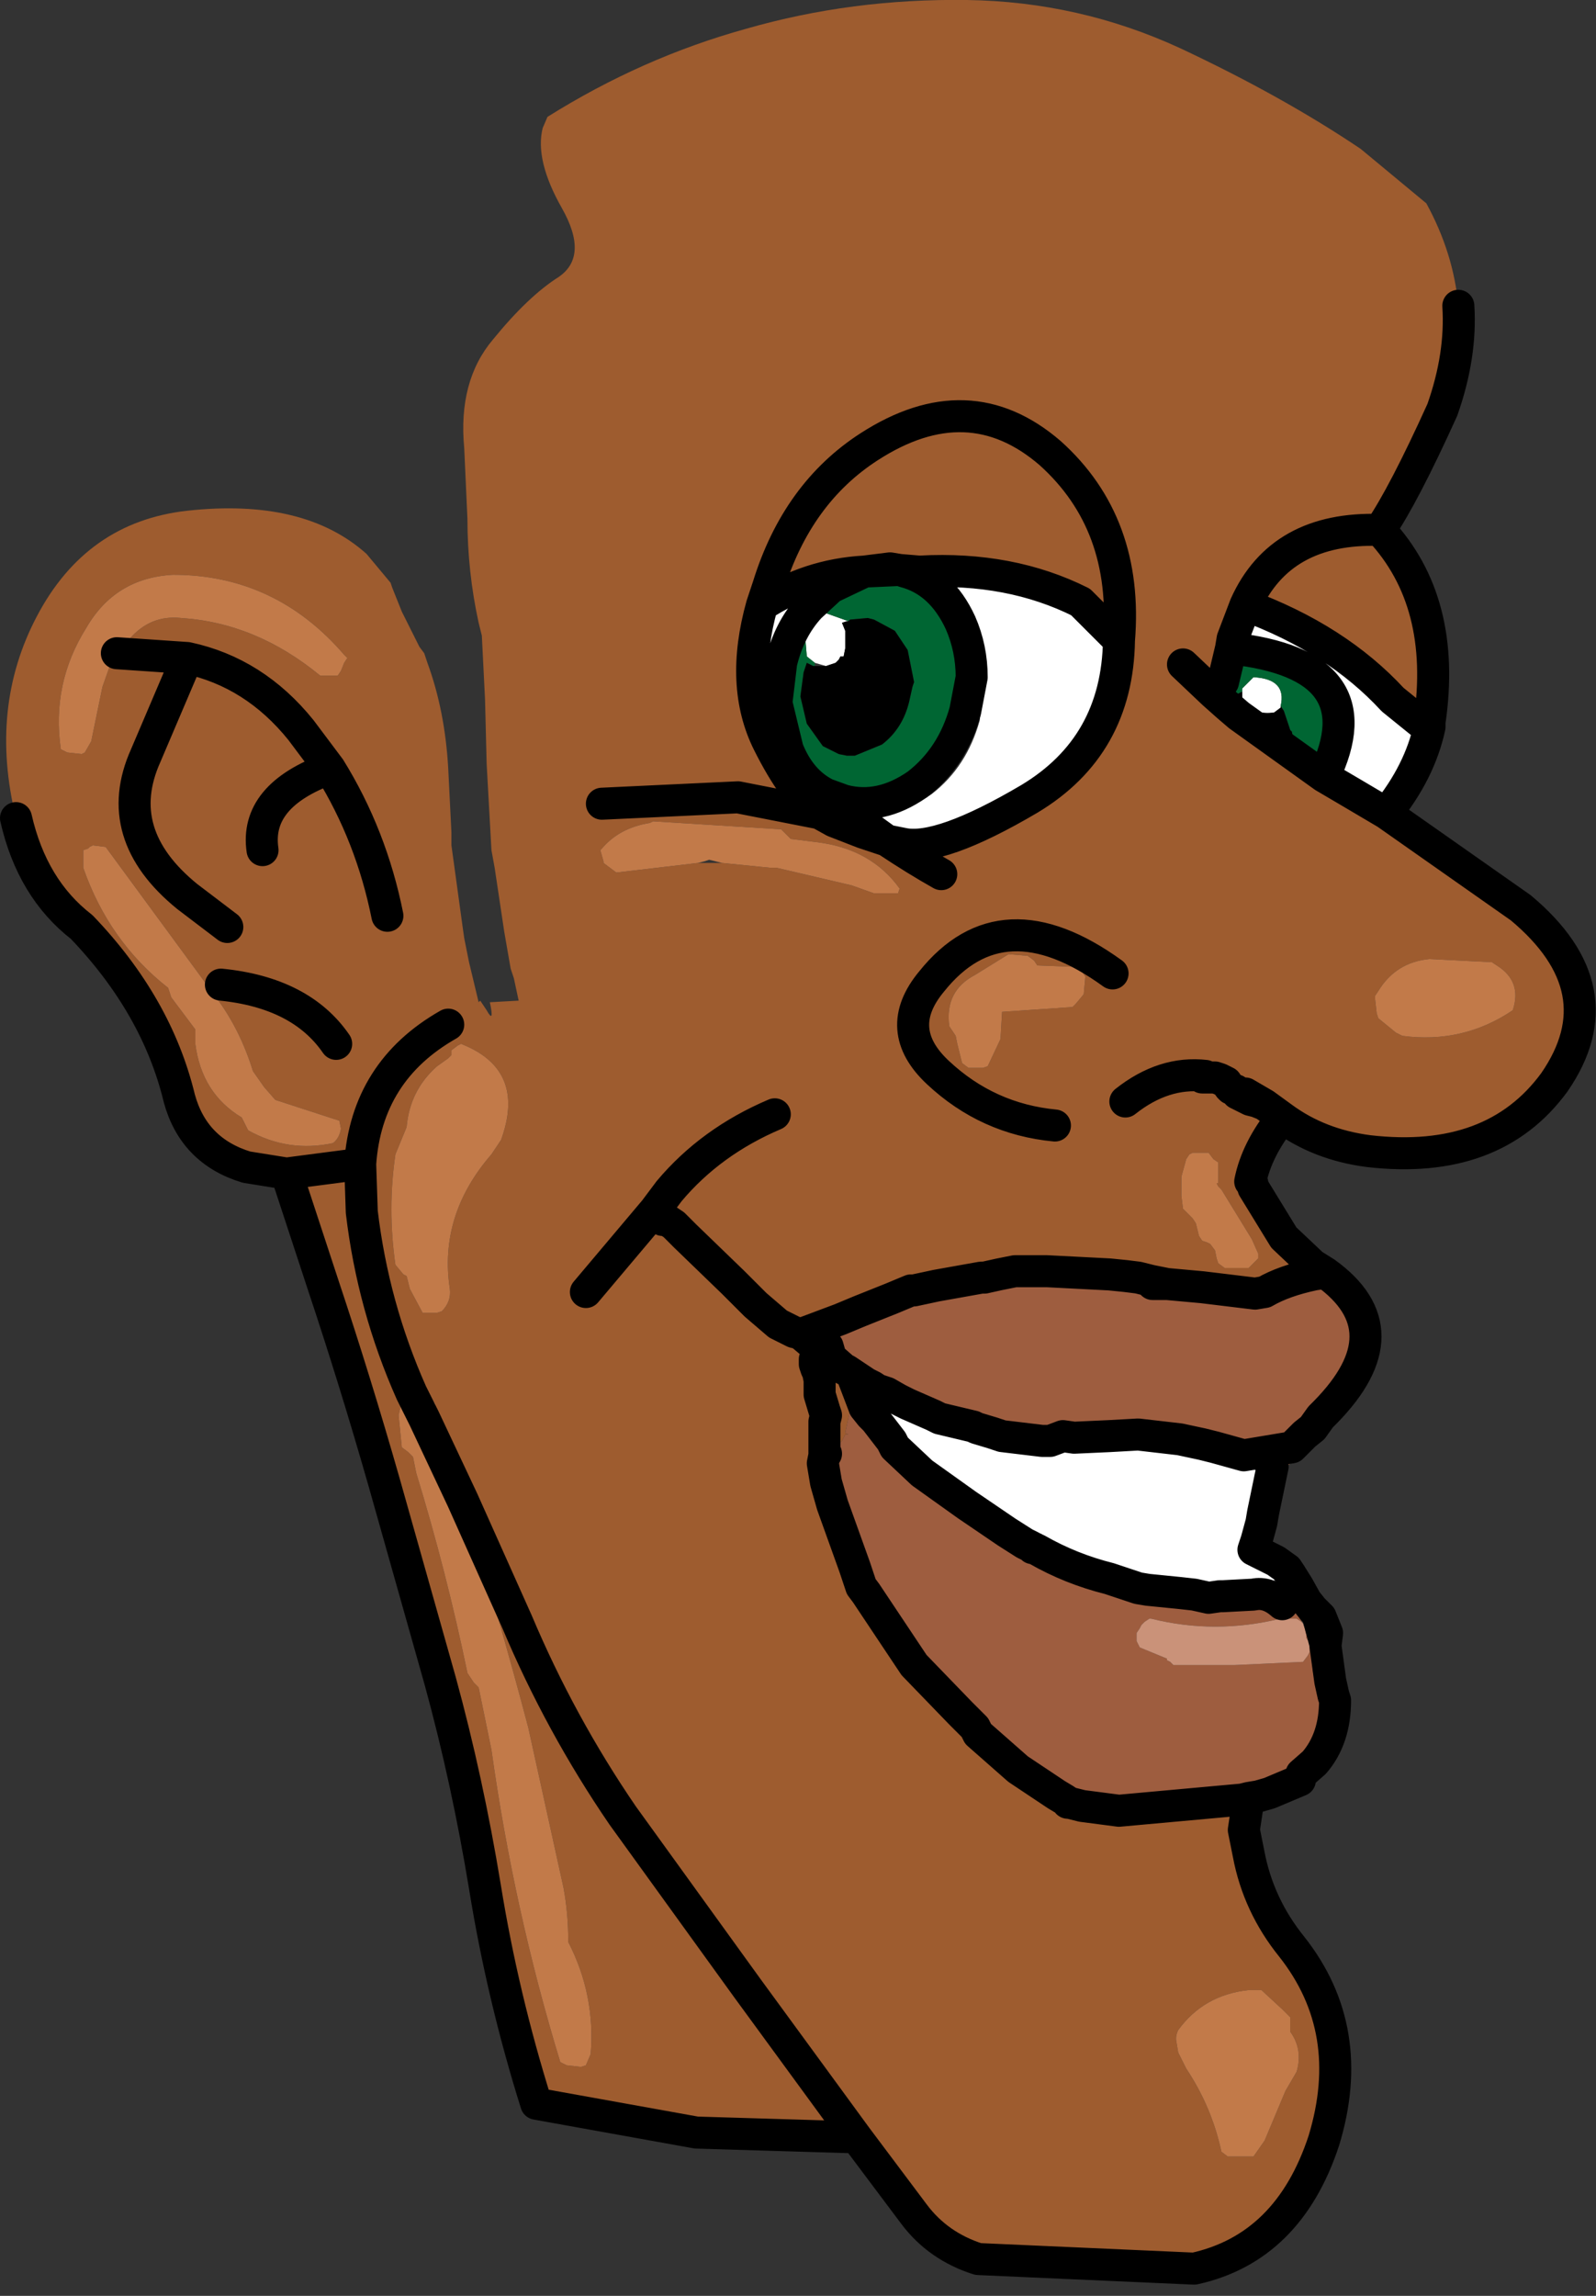
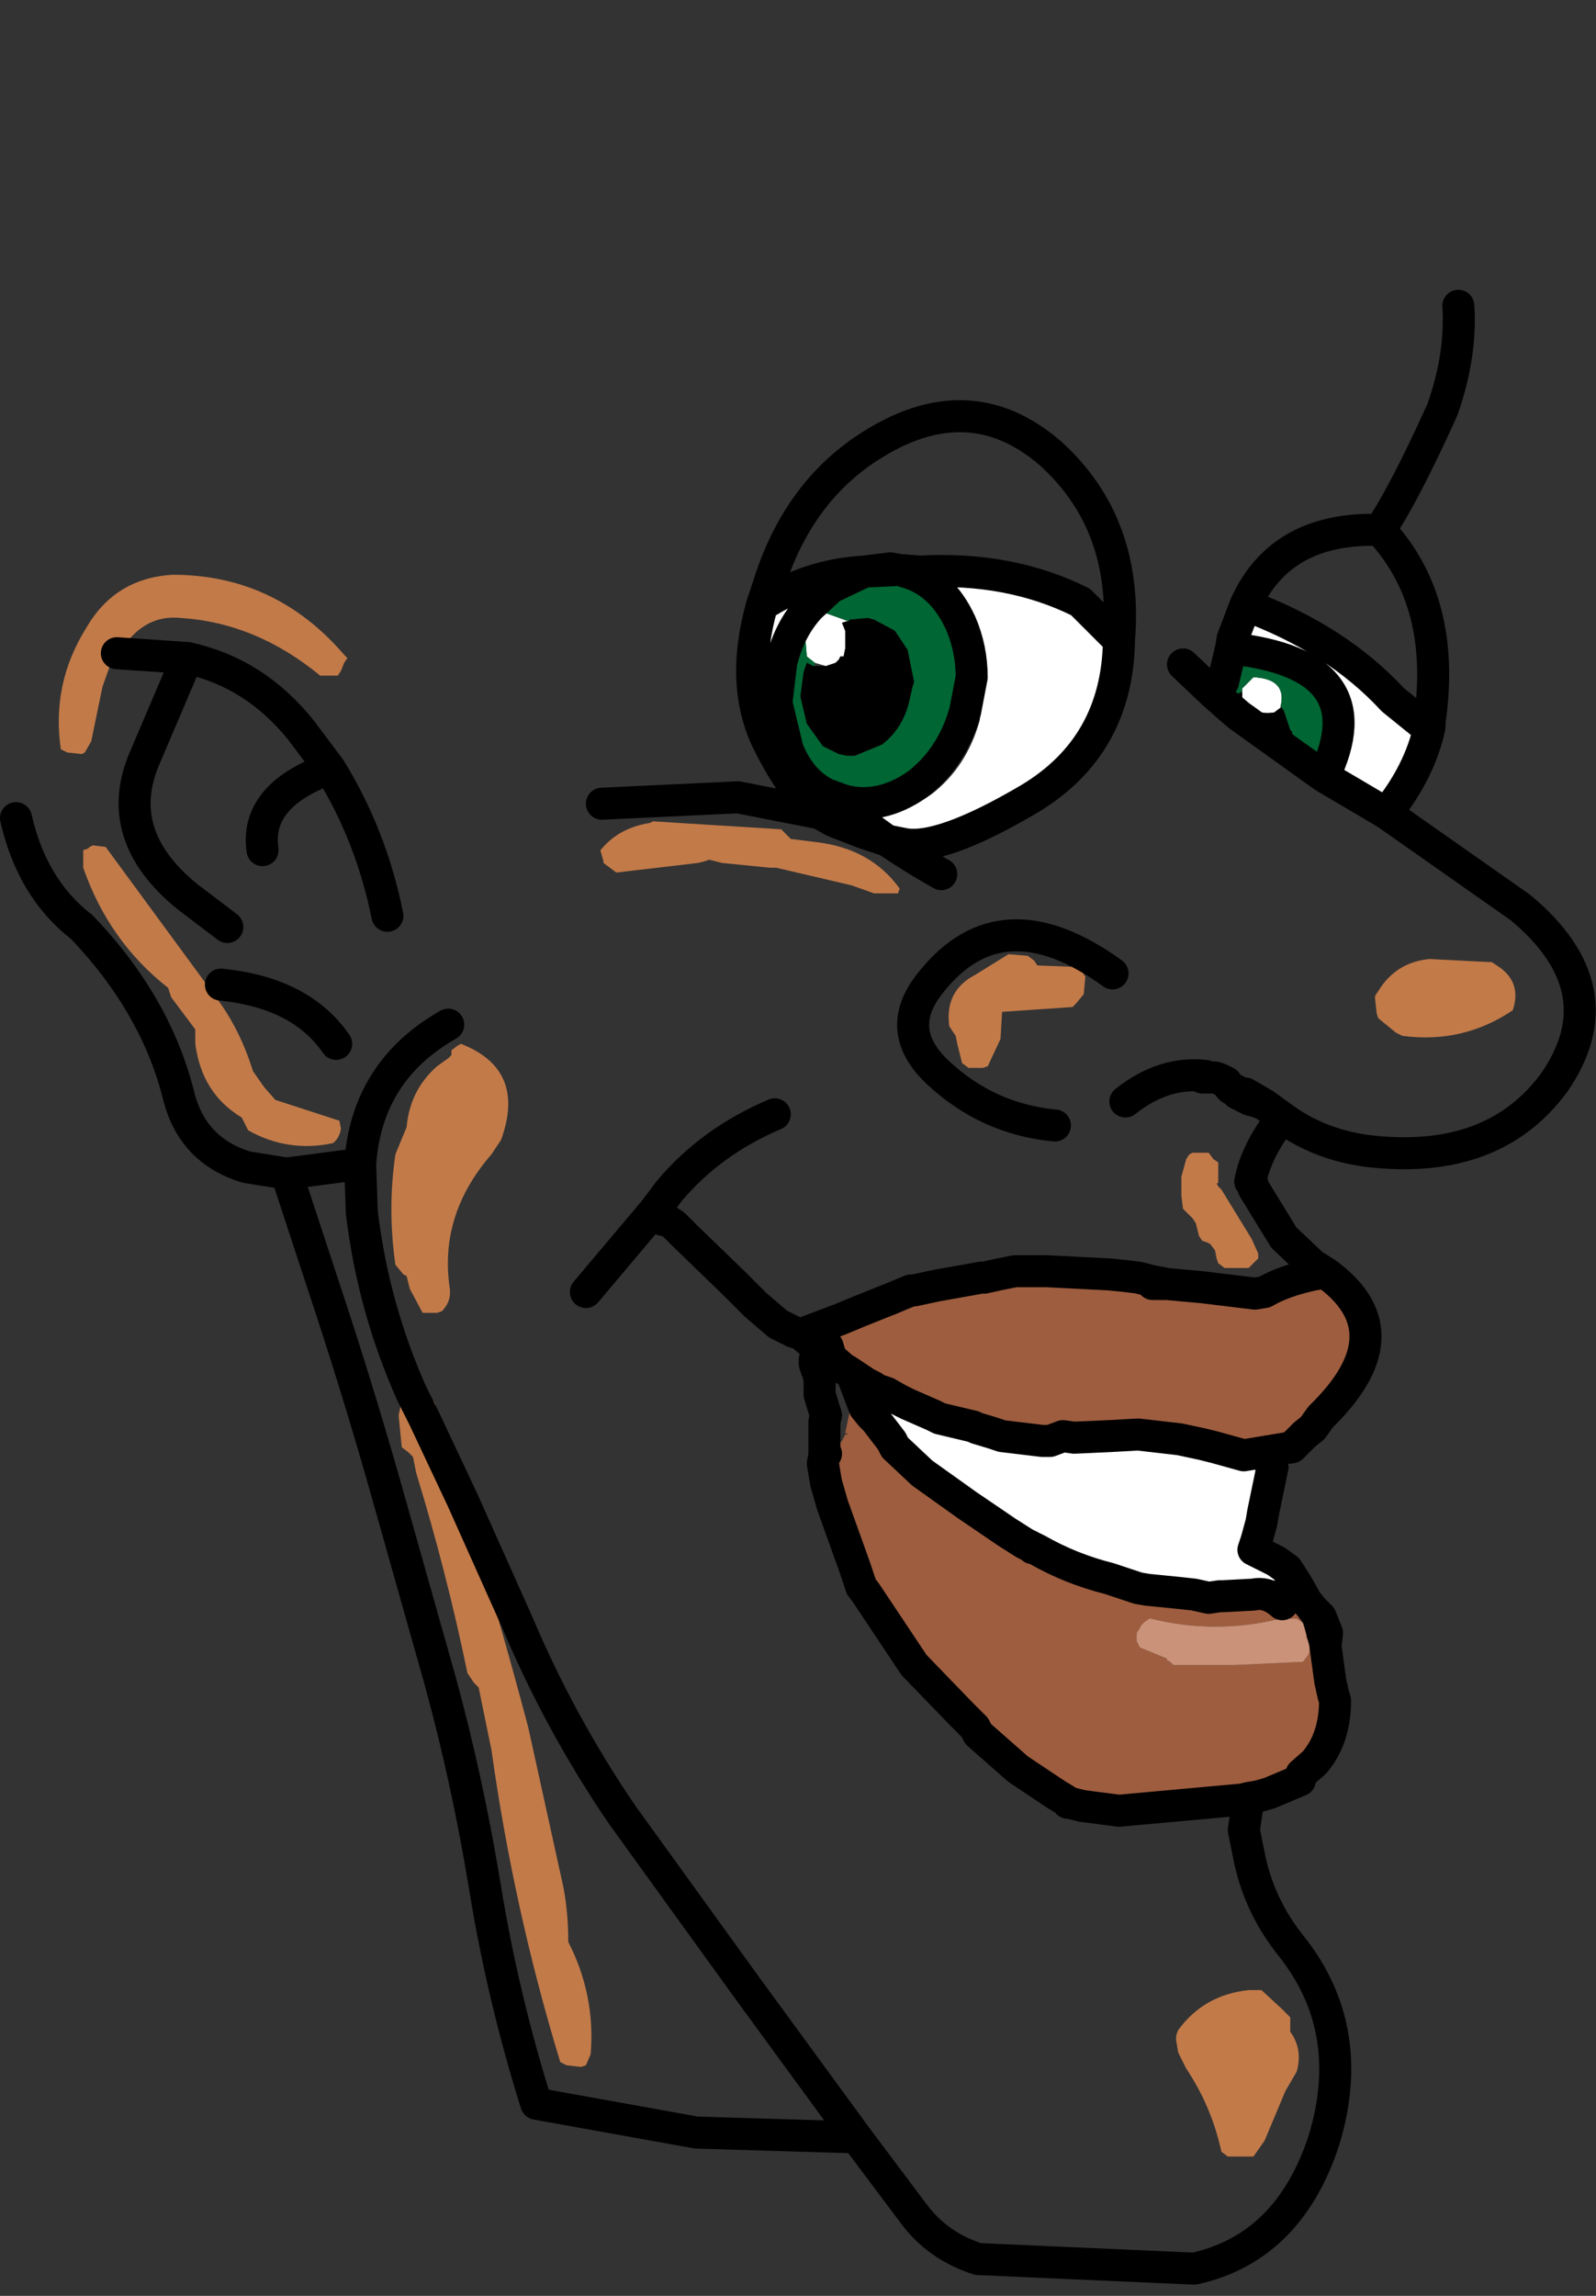
<svg xmlns="http://www.w3.org/2000/svg" height="71.7px" width="49.85px">
  <rect width="100%" height="100%" fill="#333333" stroke="none" />
  <g transform="matrix(1.0, 0.0, 0.0, 1.0, 24.8, 35.6)">
-     <path d="M-24.3 -10.05 Q-25.15 -13.5 -23.65 -16.35 -22.1 -19.3 -18.95 -19.65 -15.3 -20.05 -13.35 -18.3 L-12.6 -17.4 -12.55 -17.25 -12.25 -16.5 -12.15 -16.3 -11.7 -15.4 -11.55 -15.2 -11.45 -14.9 Q-10.9 -13.4 -10.8 -11.6 L-10.7 -9.6 -10.7 -9.2 -10.35 -6.65 -10.3 -6.3 -10.15 -5.55 -9.85 -4.3 -9.8 -4.35 -9.6 -4.05 Q-9.35 -3.6 -9.5 -4.3 L-8.6 -4.35 -8.75 -5.05 -8.85 -5.35 -9.05 -6.5 -9.35 -8.5 -9.45 -9.05 -9.6 -11.75 -9.65 -13.75 -9.75 -15.75 -9.85 -16.15 Q-10.2 -17.75 -10.2 -19.4 L-10.3 -21.6 Q-10.5 -23.7 -9.4 -25.0 -8.3 -26.35 -7.35 -26.95 -6.4 -27.6 -7.25 -29.1 -8.1 -30.6 -7.85 -31.6 L-7.7 -31.95 Q-4.75 -33.8 -1.5 -34.7 1.8 -35.65 5.4 -35.6 8.9 -35.55 12.05 -34.1 15.25 -32.6 17.7 -30.95 L19.75 -29.25 Q20.6 -27.7 20.75 -26.05 20.85 -24.5 20.25 -22.8 19.05 -20.15 18.3 -19.05 20.4 -16.8 19.85 -13.05 L19.75 -12.9 18.7 -13.75 Q16.95 -15.65 14.1 -16.7 L13.7 -15.65 13.65 -15.35 13.4 -14.3 13.1 -13.95 13.55 -13.55 13.6 -13.45 13.65 -13.4 13.9 -13.25 16.55 -11.35 17.4 -10.85 18.5 -10.2 22.7 -7.25 Q25.75 -4.7 23.75 -1.8 21.85 0.8 17.95 0.35 16.4 0.15 15.25 -0.7 14.45 0.3 14.25 1.3 L14.3 1.3 14.35 1.5 15.3 3.05 16.2 3.9 16.25 4.2 Q15.3 4.4 14.7 4.75 L14.4 4.8 12.75 4.6 11.65 4.5 11.5 4.5 11.2 4.5 11.15 4.4 11.65 4.5 11.15 4.4 11.05 4.05 7.7 4.0 7.15 4.0 6.95 3.95 6.5 4.1 6.4 4.2 6.25 4.4 5.95 4.3 6.4 4.2 5.95 4.3 5.85 4.3 4.45 4.55 3.75 4.7 3.65 4.7 3.05 4.95 2.05 5.35 1.45 5.6 0.25 6.05 0.2 6.05 0.0 6.0 -0.3 5.85 -0.5 5.75 -1.2 5.15 -1.45 4.9 -1.9 4.45 -3.4 3.0 -3.75 2.65 -4.05 2.45 -4.1 2.5 -4.2 2.75 -4.25 3.0 -4.1 2.9 -3.9 2.85 Q-3.2 3.1 -2.9 3.8 L-2.6 4.1 Q-1.1 5.15 0.1 6.5 L0.45 7.0 0.55 6.9 0.65 6.85 0.75 6.8 Q1.9 7.0 1.8 8.2 L1.6 9.15 1.7 9.2 1.6 9.2 1.5 9.4 1.0 9.8 0.95 9.85 0.9 10.1 Q0.65 10.8 0.85 11.6 L1.3 13.05 Q2.0 13.1 1.9 13.85 L1.9 13.9 Q2.3 14.2 2.35 14.65 L2.4 14.85 Q3.3 15.6 3.8 16.6 L5.05 18.0 6.1 19.35 Q6.95 20.3 8.2 20.6 L8.55 20.7 8.6 20.7 9.0 20.8 10.15 20.95 14.0 20.6 14.2 20.55 14.05 21.55 14.2 22.3 Q14.5 23.9 15.55 25.2 17.6 27.8 16.55 31.25 15.45 34.6 12.5 35.25 L5.75 34.95 Q4.5 34.55 3.75 33.55 L2.25 31.55 1.95 31.15 -3.05 31.0 -8.05 30.1 Q-9.1 26.75 -9.65 23.35 -10.2 20.0 -11.05 16.9 L-12.8 10.7 Q-13.7 7.55 -14.7 4.55 L-15.85 1.05 -17.1 0.85 Q-18.75 0.35 -19.2 -1.3 -19.9 -4.2 -22.25 -6.65 -23.8 -7.85 -24.3 -10.05 M12.15 -14.85 L13.1 -13.95 12.15 -14.85 M14.1 -16.7 Q15.2 -19.15 18.3 -19.05 15.2 -19.15 14.1 -16.7 M3.95 -17.75 L3.9 -17.75 3.0 -17.85 2.2 -17.75 Q0.45 -17.65 -1.0 -16.7 -1.7 -14.2 -0.8 -12.4 0.0 -10.8 0.8 -10.2 L1.25 -9.95 2.15 -9.6 2.9 -9.35 3.4 -9.25 Q4.55 -9.0 7.35 -10.65 10.1 -12.3 10.15 -15.6 L8.95 -16.8 Q6.75 -17.9 3.95 -17.75 M10.15 -15.6 Q10.45 -19.25 8.0 -21.45 5.45 -23.65 2.35 -21.65 0.1 -20.2 -0.8 -17.3 L-1.0 -16.7 -0.8 -17.3 Q0.1 -20.2 2.35 -21.65 5.45 -23.65 8.0 -21.45 10.45 -19.25 10.15 -15.6 M4.6 -8.3 Q3.8 -8.75 2.9 -9.35 3.8 -8.75 4.6 -8.3 M-2.25 -8.65 L-0.75 -8.5 -0.55 -8.5 1.8 -7.95 2.5 -7.7 3.25 -7.7 3.3 -7.85 Q2.4 -9.1 0.7 -9.3 L-0.1 -9.4 -0.4 -9.7 -4.4 -9.95 -4.5 -9.9 Q-5.45 -9.75 -6.0 -9.1 L-6.05 -9.05 -5.95 -8.7 -5.95 -8.65 -5.55 -8.35 -3.0 -8.65 -2.25 -8.65 M8.15 -0.45 Q6.05 -0.65 4.5 -2.1 3.05 -3.45 4.3 -4.95 6.5 -7.7 9.95 -5.2 6.5 -7.7 4.3 -4.95 3.05 -3.45 4.5 -2.1 6.05 -0.65 8.15 -0.45 M4.85 -3.55 L5.05 -3.25 5.1 -3.0 5.25 -2.4 5.45 -2.25 5.9 -2.25 6.05 -2.3 6.45 -3.15 6.5 -4.0 8.7 -4.15 8.8 -4.25 9.05 -4.55 9.1 -5.1 9.0 -5.25 8.85 -5.4 7.6 -5.45 7.5 -5.6 7.3 -5.75 6.7 -5.8 5.65 -5.15 Q4.7 -4.65 4.85 -3.55 M12.75 -1.95 L12.65 -1.85 12.55 -1.85 12.1 -1.6 12.4 -1.65 Q13.5 -1.5 14.25 -0.85 L14.35 -0.7 14.35 -1.05 14.25 -1.25 14.45 -1.2 14.7 -1.1 14.1 -1.45 13.5 -1.8 13.1 -1.85 13.1 -1.9 13.1 -1.95 13.15 -1.95 13.3 -1.9 13.5 -1.8 13.3 -1.9 13.15 -1.95 13.1 -1.95 12.9 -2.05 12.85 -2.0 12.75 -1.95 M10.35 -1.2 Q11.55 -2.15 12.85 -2.0 11.55 -2.15 10.35 -1.2 M14.1 -1.45 L14.7 -1.1 14.45 -1.2 14.25 -1.25 14.1 -1.45 M18.15 -4.4 L18.2 -3.95 18.25 -3.8 18.8 -3.35 19.0 -3.25 Q20.9 -3.0 22.45 -4.05 22.75 -4.95 21.95 -5.45 L21.8 -5.55 19.85 -5.65 Q18.8 -5.55 18.25 -4.65 L18.15 -4.5 18.15 -4.4 M15.25 -0.7 L14.7 -1.1 15.25 -0.7 M-21.15 -15.2 L-20.75 -15.65 Q-20.1 -16.4 -19.15 -16.3 -16.8 -16.15 -14.8 -14.5 L-14.35 -14.5 -14.25 -14.5 -14.15 -14.65 -14.05 -14.9 -13.95 -15.05 -14.05 -15.15 Q-16.2 -17.65 -19.4 -17.65 -21.2 -17.55 -22.1 -16.0 -23.2 -14.25 -22.9 -12.2 L-22.7 -12.1 -22.25 -12.05 -22.15 -12.1 -21.95 -12.45 -21.6 -14.15 -21.3 -15.0 -21.15 -15.2 -18.95 -15.05 Q-16.85 -14.6 -15.4 -12.8 L-14.5 -11.6 Q-13.2 -9.5 -12.7 -7.0 -13.2 -9.5 -14.5 -11.6 L-15.4 -12.8 Q-16.85 -14.6 -18.95 -15.05 L-21.15 -15.2 M-22.0 -9.15 L-22.05 -9.1 -22.2 -9.05 -22.2 -8.5 Q-21.4 -6.2 -19.55 -4.75 L-19.45 -4.45 -18.7 -3.45 -18.7 -3.0 Q-18.5 -1.45 -17.25 -0.7 L-17.15 -0.5 -17.05 -0.3 Q-15.8 0.4 -14.4 0.1 -14.2 -0.05 -14.15 -0.35 L-14.2 -0.6 -16.2 -1.25 -16.55 -1.65 -16.9 -2.15 Q-17.3 -3.45 -18.05 -4.45 L-21.5 -9.15 -21.9 -9.2 -22.0 -9.15 M-18.95 -15.05 L-20.25 -12.0 Q-21.35 -9.55 -18.95 -7.6 L-17.7 -6.65 -18.95 -7.6 Q-21.35 -9.55 -20.25 -12.0 L-18.95 -15.05 M-10.7 -2.8 L-10.7 -2.65 -10.8 -2.55 -11.15 -2.3 Q-12.0 -1.55 -12.1 -0.4 L-12.45 0.45 Q-12.7 2.15 -12.45 3.9 L-12.2 4.2 -12.1 4.25 -12.0 4.65 -11.6 5.4 -11.15 5.4 -11.0 5.35 Q-10.7 5.05 -10.75 4.65 -11.1 2.35 -9.45 0.45 L-9.15 0.0 Q-8.35 -2.2 -10.4 -3.0 L-10.5 -2.95 -10.7 -2.8 M-0.6 -0.8 Q-2.6 0.05 -3.9 1.6 L-4.35 2.2 -4.1 2.5 -4.35 2.2 -6.5 4.75 -4.35 2.2 -3.9 1.6 Q-2.6 0.05 -0.6 -0.8 M-6.0 -10.5 L-1.75 -10.7 0.8 -10.2 -1.75 -10.7 -6.0 -10.5 M-16.6 -9.05 Q-16.85 -10.75 -14.5 -11.6 -16.85 -10.75 -16.6 -9.05 M-14.3 -3.0 Q-15.4 -4.6 -17.9 -4.85 -15.4 -4.6 -14.3 -3.0 M-15.85 1.05 L-13.55 0.75 -13.5 2.25 Q-13.15 5.2 -11.95 7.9 -13.15 5.2 -13.5 2.25 L-13.55 0.75 -15.85 1.05 M-10.35 11.25 L-11.2 8.65 -11.2 8.4 -11.2 8.25 -11.3 8.1 -11.5 7.95 -11.95 7.9 -11.95 7.95 -12.15 8.05 -12.25 8.15 -12.35 8.6 -12.25 9.6 -12.05 9.75 -11.9 9.9 -11.8 10.4 Q-10.85 13.5 -10.2 16.65 L-10.0 16.95 -9.85 17.1 -9.45 19.05 Q-8.75 24.05 -7.3 28.8 L-7.1 28.9 -6.65 28.95 -6.5 28.9 -6.35 28.55 Q-6.2 26.7 -7.05 25.05 -7.05 24.15 -7.2 23.35 L-8.3 18.35 Q-9.25 14.75 -10.35 11.25 L-8.65 15.05 Q-7.3 18.25 -5.35 21.1 L-1.45 26.5 1.95 31.15 -1.45 26.5 -5.35 21.1 Q-7.3 18.25 -8.65 15.05 L-10.35 11.25 M13.1 0.6 L12.95 0.4 12.5 0.4 12.45 0.4 12.35 0.45 12.25 0.6 12.1 1.15 12.1 1.5 12.1 1.75 12.15 2.15 12.45 2.45 12.55 2.6 12.65 3.0 12.75 3.15 12.9 3.2 13.0 3.25 13.15 3.45 13.2 3.7 13.25 3.85 13.45 4.0 14.2 4.0 14.5 3.7 14.5 3.55 14.3 3.1 13.35 1.55 13.25 1.45 13.2 1.35 13.25 1.35 13.25 0.7 13.1 0.6 M0.95 9.85 L0.95 8.8 1.0 8.6 0.95 8.45 0.8 7.95 0.8 7.9 0.8 7.5 0.75 7.25 0.7 7.15 0.65 7.0 0.65 6.85 0.65 7.0 0.7 7.15 0.75 7.25 0.8 7.5 0.8 7.9 0.8 7.95 0.95 8.45 1.0 8.6 0.95 8.8 0.95 9.85 M15.5 27.4 L15.25 27.15 14.6 26.55 14.2 26.55 Q12.8 26.7 12.0 27.8 11.9 28.0 11.95 28.2 L12.0 28.5 12.25 29.0 Q13.05 30.2 13.35 31.6 L13.55 31.75 14.35 31.75 14.7 31.25 15.35 29.7 15.7 29.1 Q15.9 28.4 15.5 27.85 L15.5 27.55 15.5 27.4 M-10.8 -3.6 Q-13.35 -2.15 -13.55 0.75 -13.35 -2.15 -10.8 -3.6" fill="#9e5c2f" fill-rule="evenodd" stroke="none" />
    <path d="M19.85 -13.05 L19.85 -12.9 Q19.55 -11.5 18.5 -10.2 L17.4 -10.85 16.55 -11.35 Q18.25 -14.85 13.65 -15.35 L13.7 -15.65 14.1 -16.7 Q16.95 -15.65 18.7 -13.75 L19.75 -12.9 19.85 -13.05 M14.45 12.5 L15.05 13.15 14.35 12.8 14.45 12.5 14.35 12.8 15.05 13.15 15.0 13.8 14.8 14.0 12.35 13.9 10.15 13.4 8.0 12.95 7.6 12.8 7.5 12.75 7.45 12.75 7.4 12.7 7.3 12.65 7.2 12.6 5.2 11.65 Q4.3 11.2 3.65 10.3 L2.85 9.55 2.85 9.45 Q2.25 9.1 2.4 8.6 L2.5 8.3 2.9 8.05 4.05 8.7 4.5 8.85 6.6 9.35 7.65 9.5 8.1 9.4 8.3 9.35 9.0 9.35 9.55 9.45 10.8 9.45 11.9 9.55 14.35 10.25 14.5 10.4 Q14.65 10.75 14.4 11.05 L14.4 11.95 14.4 12.45 14.45 12.5 M14.0 -14.0 L14.0 -14.1 14.35 -14.45 Q15.4 -14.4 15.2 -13.55 L15.2 -13.5 15.0 -13.35 Q14.4 -13.25 14.0 -13.7 L14.0 -14.0 M19.85 -12.9 L19.75 -12.9 19.85 -12.9 M2.2 -17.75 L1.15 -17.25 0.5 -16.65 Q-0.15 -15.95 -0.4 -14.9 L-0.55 -13.65 -0.2 -12.2 Q0.2 -11.2 1.0 -10.8 1.4 -10.45 1.95 -10.3 3.15 -10.0 4.3 -10.8 5.4 -11.65 5.8 -13.1 L5.95 -14.45 Q6.0 -15.35 5.65 -16.15 5.05 -17.45 3.95 -17.75 6.75 -17.9 8.95 -16.8 L10.15 -15.6 Q10.1 -12.3 7.35 -10.65 4.55 -9.0 3.4 -9.25 L2.9 -9.35 Q2.55 -9.6 2.15 -9.9 L0.8 -10.2 2.15 -9.9 Q2.55 -9.6 2.9 -9.35 L2.15 -9.6 1.25 -9.95 0.8 -10.2 Q0.0 -10.8 -0.8 -12.4 -1.7 -14.2 -1.0 -16.7 0.45 -17.65 2.2 -17.75 M0.65 -14.9 L0.4 -15.1 0.35 -15.7 0.35 -15.75 0.55 -16.3 0.7 -16.35 1.0 -16.45 1.7 -16.2 1.65 -16.2 1.5 -16.15 1.6 -15.9 1.6 -15.35 1.55 -15.1 1.45 -15.1 1.4 -15.0 1.3 -14.9 1.0 -14.8 0.65 -14.9 M7.2 12.6 L6.65 12.25 5.4 11.4 4.0 10.4 3.15 9.6 3.05 9.4 2.55 8.75 2.4 8.6 2.55 8.75 3.05 9.4 3.15 9.6 4.0 10.4 5.4 11.4 6.65 12.25 7.2 12.6" fill="#ffffff" fill-rule="evenodd" stroke="none" />
    <path d="M13.65 -15.35 Q18.25 -14.85 16.55 -11.35 L13.9 -13.25 14.15 -13.3 14.4 -13.25 14.85 -12.75 15.3 -12.35 15.45 -12.35 15.5 -12.35 15.6 -12.5 15.55 -12.75 15.5 -12.8 15.3 -13.4 15.2 -13.55 Q15.4 -14.4 14.35 -14.45 L14.0 -14.1 14.0 -14.0 13.7 -13.85 13.65 -13.85 13.6 -13.7 13.55 -13.55 13.1 -13.95 13.4 -14.3 13.65 -15.35 M3.3 -17.8 L3.45 -17.75 Q4.6 -17.45 5.2 -16.15 5.55 -15.35 5.55 -14.45 L5.35 -13.4 Q4.95 -11.95 3.85 -11.1 2.7 -10.3 1.55 -10.6 L1.0 -10.8 Q0.2 -11.2 -0.2 -12.2 L-0.55 -13.65 -0.4 -14.9 Q-0.15 -15.95 0.5 -16.65 L1.15 -17.25 2.2 -17.75 3.3 -17.8 2.2 -17.75 3.0 -17.85 3.3 -17.8 M1.7 -16.2 L1.0 -16.45 0.7 -16.35 0.55 -16.3 0.35 -15.75 0.35 -15.7 0.4 -15.1 0.65 -14.9 0.65 -14.8 0.6 -14.8 0.4 -14.9 0.3 -14.6 0.2 -13.85 0.4 -13.0 0.9 -12.3 1.4 -12.05 1.65 -12.0 1.75 -12.0 1.9 -12.0 2.75 -12.35 Q3.4 -12.85 3.6 -13.7 L3.7 -14.15 3.75 -14.3 3.55 -15.3 3.15 -15.9 2.5 -16.25 2.3 -16.3 1.75 -16.25 1.7 -16.2" fill="#006633" fill-rule="evenodd" stroke="none" />
    <path d="M15.2 -13.55 L15.3 -13.4 15.5 -12.8 15.55 -12.75 15.6 -12.5 15.5 -12.35 15.45 -12.35 15.3 -12.35 14.85 -12.75 14.4 -13.25 14.15 -13.3 13.9 -13.25 13.65 -13.4 13.6 -13.45 13.55 -13.55 13.6 -13.7 13.65 -13.85 13.7 -13.85 14.0 -14.0 14.0 -13.7 Q14.4 -13.25 15.0 -13.35 L15.2 -13.5 15.2 -13.55 M13.9 -13.25 L13.55 -13.55 13.9 -13.25 M1.7 -16.2 L1.75 -16.25 2.3 -16.3 2.5 -16.25 3.15 -15.9 3.55 -15.3 3.75 -14.3 3.7 -14.15 3.6 -13.7 Q3.4 -12.85 2.75 -12.35 L1.9 -12.0 1.75 -12.0 1.65 -12.0 1.4 -12.05 0.9 -12.3 0.4 -13.0 0.2 -13.85 0.3 -14.6 0.4 -14.9 0.6 -14.8 0.65 -14.8 1.0 -14.8 1.3 -14.9 1.4 -15.0 1.45 -15.1 1.55 -15.1 1.6 -15.35 1.6 -15.9 1.5 -16.15 1.65 -16.2 1.7 -16.2" fill="#000000" fill-rule="evenodd" stroke="none" />
    <path d="M-3.0 -8.65 L-5.55 -8.35 -5.95 -8.65 -5.95 -8.7 -6.05 -9.05 -6.0 -9.1 Q-5.45 -9.75 -4.5 -9.9 L-4.4 -9.95 -0.4 -9.7 -0.1 -9.4 0.7 -9.3 Q2.4 -9.1 3.3 -7.85 L3.25 -7.7 2.5 -7.7 1.8 -7.95 -0.55 -8.5 -0.75 -8.5 -2.25 -8.65 -2.65 -8.75 -2.8 -8.7 -3.0 -8.65 M4.85 -3.55 Q4.7 -4.65 5.65 -5.15 L6.7 -5.8 7.3 -5.75 7.5 -5.6 7.6 -5.45 8.85 -5.4 9.0 -5.25 9.1 -5.1 9.05 -4.55 8.8 -4.25 8.7 -4.15 6.5 -4.0 6.45 -3.15 6.05 -2.3 5.9 -2.25 5.45 -2.25 5.25 -2.4 5.1 -3.0 5.05 -3.25 4.85 -3.55 M18.15 -4.4 L18.15 -4.5 18.25 -4.65 Q18.8 -5.55 19.85 -5.65 L21.8 -5.55 21.95 -5.45 Q22.75 -4.95 22.45 -4.05 20.9 -3.0 19.0 -3.25 L18.8 -3.35 18.25 -3.8 18.2 -3.95 18.15 -4.4 M-21.15 -15.2 L-21.3 -15.0 -21.6 -14.15 -21.95 -12.45 -22.15 -12.1 -22.25 -12.05 -22.7 -12.1 -22.9 -12.2 Q-23.2 -14.25 -22.1 -16.0 -21.2 -17.55 -19.4 -17.65 -16.2 -17.65 -14.05 -15.15 L-13.95 -15.05 -14.05 -14.9 -14.15 -14.65 -14.25 -14.5 -14.35 -14.5 -14.8 -14.5 Q-16.8 -16.15 -19.15 -16.3 -20.1 -16.4 -20.75 -15.65 L-21.15 -15.2 M-22.0 -9.15 L-21.9 -9.2 -21.5 -9.15 -18.05 -4.45 Q-17.3 -3.45 -16.9 -2.15 L-16.55 -1.65 -16.2 -1.25 -14.2 -0.6 -14.15 -0.35 Q-14.2 -0.05 -14.4 0.1 -15.8 0.4 -17.05 -0.3 L-17.15 -0.5 -17.25 -0.7 Q-18.5 -1.45 -18.7 -3.0 L-18.7 -3.45 -19.45 -4.45 -19.55 -4.75 Q-21.4 -6.2 -22.2 -8.5 L-22.2 -9.05 -22.05 -9.1 -22.0 -9.15 M-10.7 -2.8 L-10.5 -2.95 -10.4 -3.0 Q-8.35 -2.2 -9.15 0.0 L-9.45 0.45 Q-11.1 2.35 -10.75 4.65 -10.7 5.05 -11.0 5.35 L-11.15 5.4 -11.6 5.4 -12.0 4.65 -12.1 4.25 -12.2 4.2 -12.45 3.9 Q-12.7 2.15 -12.45 0.45 L-12.1 -0.4 Q-12.0 -1.55 -11.15 -2.3 L-10.8 -2.55 -10.7 -2.65 -10.7 -2.8 M-11.95 7.9 L-11.5 7.95 -11.3 8.1 -11.2 8.25 -11.2 8.4 -11.2 8.65 -10.35 11.25 -11.55 8.7 -11.95 7.9 -11.55 8.7 -10.35 11.25 Q-9.25 14.75 -8.3 18.35 L-7.2 23.35 Q-7.05 24.15 -7.05 25.05 -6.2 26.7 -6.35 28.55 L-6.5 28.9 -6.65 28.95 -7.1 28.9 -7.3 28.8 Q-8.75 24.05 -9.45 19.05 L-9.85 17.1 -10.0 16.95 -10.2 16.65 Q-10.85 13.5 -11.8 10.4 L-11.9 9.9 -12.05 9.75 -12.25 9.6 -12.35 8.6 -12.25 8.15 -12.15 8.05 -11.95 7.95 -11.95 7.9 M13.1 0.6 L13.25 0.7 13.25 1.35 13.2 1.35 13.25 1.45 13.35 1.55 14.3 3.1 14.5 3.55 14.5 3.7 14.2 4.0 13.45 4.0 13.25 3.85 13.2 3.7 13.15 3.45 13.0 3.25 12.9 3.2 12.75 3.15 12.65 3.0 12.55 2.6 12.45 2.45 12.15 2.15 12.1 1.75 12.1 1.5 12.1 1.15 12.25 0.6 12.35 0.45 12.45 0.4 12.5 0.4 12.95 0.4 13.1 0.6 M15.5 27.4 L15.5 27.55 15.5 27.85 Q15.9 28.4 15.7 29.1 L15.35 29.7 14.7 31.25 14.35 31.75 13.55 31.75 13.35 31.6 Q13.05 30.2 12.25 29.0 L12.0 28.5 11.95 28.2 Q11.9 28.0 12.0 27.8 12.8 26.7 14.2 26.55 L14.6 26.55 15.25 27.15 15.5 27.4" fill="#c27a49" fill-rule="evenodd" stroke="none" />
    <path d="M16.6 4.15 Q19.1 5.95 16.6 8.5 L16.45 8.65 16.2 9.0 15.95 9.2 16.15 9.5 15.45 10.15 14.95 10.2 14.85 10.15 11.9 9.55 10.8 9.45 9.65 9.3 9.25 9.3 9.0 9.35 8.3 9.35 8.1 9.4 7.65 9.5 7.75 9.4 6.5 9.25 6.2 9.15 5.7 9.0 5.6 8.95 4.55 8.7 4.35 8.6 3.55 8.25 3.25 8.1 2.9 7.9 2.6 7.8 2.45 7.7 2.25 7.6 1.8 7.3 2.2 8.35 2.4 8.6 Q2.25 9.1 2.85 9.45 L2.85 9.55 3.65 10.3 Q4.3 11.2 5.2 11.65 L7.2 12.6 7.3 12.65 7.4 12.7 7.45 12.75 7.5 12.75 7.6 12.8 Q8.65 13.4 9.85 13.7 L10.15 13.8 10.75 14.0 11.05 14.05 12.05 14.15 12.5 14.2 12.95 14.3 13.3 14.25 13.4 14.25 14.35 14.2 Q14.8 14.1 15.25 14.5 L15.7 14.7 15.8 14.95 15.9 15.1 15.85 15.05 15.7 14.95 15.35 14.95 15.2 14.95 Q13.15 15.45 11.15 14.95 L11.1 14.95 10.95 15.05 10.85 15.15 10.8 15.25 10.7 15.4 10.7 15.5 10.7 15.65 10.75 15.75 10.8 15.85 11.65 16.2 11.65 16.25 11.75 16.3 11.85 16.4 13.75 16.4 15.9 16.3 16.05 16.1 16.1 16.0 16.1 15.9 16.1 15.8 16.1 15.7 16.0 15.55 16.0 15.45 15.95 15.25 Q16.25 15.85 16.2 16.55 L16.25 16.8 Q17.1 18.05 16.1 19.3 L15.85 19.8 15.8 20.0 14.85 20.4 14.5 20.5 14.2 20.55 14.0 20.6 10.15 20.95 9.0 20.8 8.6 20.7 8.45 20.6 8.6 20.7 8.55 20.7 8.45 20.6 8.2 20.45 7.0 19.65 5.75 18.55 5.65 18.35 5.2 17.9 3.75 16.4 2.25 14.15 2.1 13.95 2.0 13.65 1.9 13.35 1.2 11.4 1.0 10.7 0.9 10.1 0.95 9.85 1.0 9.8 1.5 9.4 1.6 9.2 1.7 9.2 1.6 9.15 1.8 8.2 Q1.9 7.0 0.75 6.8 L0.65 6.85 0.55 6.9 0.45 7.0 0.1 6.5 Q-1.1 5.15 -2.6 4.1 L-2.9 3.8 Q-3.2 3.1 -3.9 2.85 L-4.1 2.9 -4.25 3.0 -4.2 2.75 -4.1 2.5 -4.05 2.45 -3.75 2.65 -3.4 3.0 -1.9 4.45 -1.45 4.9 -1.2 5.15 -0.5 5.75 -0.3 5.85 0.0 6.0 0.2 6.05 0.85 6.6 1.15 6.8 1.55 7.15 1.65 7.2 1.8 7.3 1.65 7.2 1.55 7.15 1.15 6.8 1.05 6.45 0.85 6.4 Q0.5 6.35 0.35 6.15 L0.25 6.05 1.45 5.6 2.05 5.35 3.05 4.95 3.65 4.7 3.75 4.7 4.45 4.55 5.85 4.3 5.95 4.3 6.25 4.4 6.4 4.2 6.9 4.1 7.6 4.1 7.9 4.1 9.85 4.2 10.35 4.25 10.75 4.3 11.15 4.4 11.2 4.5 11.5 4.5 11.65 4.5 12.75 4.6 14.4 4.8 14.7 4.75 Q15.3 4.4 16.25 4.2 L16.6 4.15 M7.75 9.4 L8.0 9.4 8.4 9.25 8.75 9.3 9.85 9.25 10.75 9.2 12.05 9.35 12.75 9.5 13.15 9.6 14.05 9.85 15.55 9.6 15.95 9.2 15.55 9.6 14.05 9.85 13.15 9.6 12.75 9.5 12.05 9.35 10.75 9.2 9.85 9.25 8.75 9.3 8.4 9.25 8.0 9.4 7.75 9.4" fill="#9e5d3f" fill-rule="evenodd" stroke="none" />
    <path d="M15.95 15.25 L16.0 15.45 16.0 15.55 16.1 15.7 16.1 15.8 16.1 15.9 16.1 16.0 16.05 16.1 15.9 16.3 13.75 16.4 11.85 16.4 11.75 16.3 11.65 16.25 11.65 16.2 10.8 15.85 10.75 15.75 10.7 15.65 10.7 15.5 10.7 15.4 10.8 15.25 10.85 15.15 10.95 15.05 11.1 14.95 11.15 14.95 Q13.15 15.45 15.2 14.95 L15.35 14.95 15.7 14.95 15.85 15.05 15.9 15.1 15.95 15.25" fill="#ca9279" fill-rule="evenodd" stroke="none" />
    <path d="M20.75 -26.05 Q20.85 -24.5 20.25 -22.8 19.05 -20.15 18.3 -19.05 20.4 -16.8 19.85 -13.05 L19.85 -12.9 Q19.55 -11.5 18.5 -10.2 L22.7 -7.25 Q25.75 -4.7 23.75 -1.8 21.85 0.8 17.95 0.35 16.4 0.15 15.25 -0.7 14.45 0.3 14.25 1.3 M14.3 1.3 L14.35 1.5 15.3 3.05 16.2 3.9 16.6 4.15 Q19.1 5.95 16.6 8.5 L16.45 8.65 16.2 9.0 15.95 9.2 15.55 9.6 14.05 9.85 13.15 9.6 12.75 9.5 12.05 9.35 10.75 9.2 9.85 9.25 8.75 9.3 8.4 9.25 8.0 9.4 7.75 9.4 6.5 9.25 6.2 9.15 5.7 9.0 5.6 8.95 4.55 8.7 4.35 8.6 3.55 8.25 3.25 8.1 2.9 7.9 2.6 7.8 2.45 7.7 2.25 7.6 1.8 7.3 1.65 7.2 1.55 7.15 1.15 6.8 0.85 6.6 0.2 6.05 0.0 6.0 -0.3 5.85 -0.5 5.75 -1.2 5.15 -1.45 4.9 -1.9 4.45 -3.4 3.0 -3.75 2.65 -4.05 2.45 M14.95 10.2 L14.65 11.65 14.6 11.95 14.45 12.5 14.35 12.8 15.05 13.15 15.4 13.4 15.5 13.55 15.75 13.95 16.0 14.4 16.2 14.65 16.35 14.8 16.45 14.9 16.65 15.4 16.6 15.8 16.6 15.75 16.35 14.8 M19.75 -12.9 L18.7 -13.75 Q16.95 -15.65 14.1 -16.7 L13.7 -15.65 13.65 -15.35 Q18.25 -14.85 16.55 -11.35 L17.4 -10.85 18.5 -10.2 M13.9 -13.25 L16.55 -11.35 M13.1 -13.95 L13.55 -13.55 13.9 -13.25 M13.65 -15.35 L13.4 -14.3 M13.1 -13.95 L12.15 -14.85 M19.75 -12.9 L19.85 -12.9 M18.3 -19.05 Q15.2 -19.15 14.1 -16.7 M1.0 -10.8 L1.55 -10.6 Q2.7 -10.3 3.85 -11.1 4.95 -11.95 5.35 -13.4 L5.55 -14.45 Q5.55 -15.35 5.2 -16.15 4.6 -17.45 3.45 -17.75 L3.3 -17.8 2.2 -17.75 1.15 -17.25 0.5 -16.65 Q-0.15 -15.95 -0.4 -14.9 L-0.55 -13.65 -0.2 -12.2 Q0.2 -11.2 1.0 -10.8 M3.95 -17.75 L3.9 -17.75 3.3 -17.8 3.0 -17.85 2.2 -17.75 Q0.45 -17.65 -1.0 -16.7 -1.7 -14.2 -0.8 -12.4 0.0 -10.8 0.8 -10.2 L2.15 -9.9 Q2.55 -9.6 2.9 -9.35 L3.4 -9.25 Q4.55 -9.0 7.35 -10.65 10.1 -12.3 10.15 -15.6 L8.95 -16.8 Q6.75 -17.9 3.95 -17.75 M-1.0 -16.7 L-0.8 -17.3 Q0.1 -20.2 2.35 -21.65 5.45 -23.65 8.0 -21.45 10.45 -19.25 10.15 -15.6 M0.8 -10.2 L1.25 -9.95 2.15 -9.6 2.9 -9.35 Q3.8 -8.75 4.6 -8.3 M9.95 -5.2 Q6.5 -7.7 4.3 -4.95 3.05 -3.45 4.5 -2.1 6.05 -0.65 8.15 -0.45 M14.25 -1.25 L14.15 -1.3 13.95 -1.4 13.85 -1.45 13.8 -1.55 13.65 -1.6 13.6 -1.65 13.5 -1.8 13.3 -1.9 13.15 -1.95 13.1 -1.95 12.75 -1.95 M12.85 -2.0 Q11.55 -2.15 10.35 -1.2 M14.25 -1.25 L14.45 -1.2 14.7 -1.1 14.1 -1.45 M14.7 -1.1 L15.25 -0.7 M-21.15 -15.2 L-18.95 -15.05 Q-16.85 -14.6 -15.4 -12.8 L-14.5 -11.6 Q-13.2 -9.5 -12.7 -7.0 M14.2 20.55 L14.05 21.55 14.2 22.3 Q14.5 23.9 15.55 25.2 17.6 27.8 16.55 31.25 15.45 34.6 12.5 35.25 L5.75 34.95 Q4.5 34.55 3.75 33.55 L2.25 31.55 1.95 31.15 -3.05 31.0 -8.05 30.1 Q-9.1 26.75 -9.65 23.35 -10.2 20.0 -11.05 16.9 L-12.8 10.7 Q-13.7 7.55 -14.7 4.55 L-15.85 1.05 -17.1 0.85 Q-18.75 0.35 -19.2 -1.3 -19.9 -4.2 -22.25 -6.65 -23.8 -7.85 -24.3 -10.05 M-17.7 -6.65 L-18.95 -7.6 Q-21.35 -9.55 -20.25 -12.0 L-18.95 -15.05 M-17.9 -4.85 Q-15.4 -4.6 -14.3 -3.0 M-14.5 -11.6 Q-16.85 -10.75 -16.6 -9.05 M0.8 -10.2 L-1.75 -10.7 -6.0 -10.5 M-4.1 2.5 L-4.35 2.2 -6.5 4.75 M-4.35 2.2 L-3.9 1.6 Q-2.6 0.05 -0.6 -0.8 M1.0 9.8 L0.95 9.85 0.9 10.1 1.0 10.7 1.2 11.4 1.9 13.35 2.0 13.65 2.1 13.95 2.25 14.15 3.75 16.4 5.2 17.9 5.65 18.35 5.75 18.55 7.0 19.65 8.2 20.45 8.45 20.6 8.6 20.7 9.0 20.8 10.15 20.95 14.0 20.6 14.2 20.55 14.5 20.5 14.85 20.4 15.8 20.0 M15.25 14.5 Q14.8 14.1 14.35 14.2 L13.4 14.25 13.3 14.25 12.95 14.3 12.5 14.2 12.05 14.15 11.05 14.05 10.75 14.0 10.15 13.8 9.85 13.7 Q8.65 13.4 7.6 12.8 M7.5 12.75 L7.45 12.75 7.4 12.7 7.3 12.65 7.2 12.6 6.65 12.25 5.4 11.4 4.0 10.4 3.15 9.6 3.05 9.4 2.55 8.75 2.4 8.6 2.2 8.35 1.8 7.3 M-11.95 7.9 Q-13.15 5.2 -13.5 2.25 L-13.55 0.75 -15.85 1.05 M-11.95 7.9 L-11.55 8.7 -10.35 11.25 -8.65 15.05 Q-7.3 18.25 -5.35 21.1 L-1.45 26.5 1.95 31.15 M16.6 4.15 L16.25 4.2 Q15.3 4.4 14.7 4.75 L14.4 4.8 12.75 4.6 11.65 4.5 11.5 4.5 11.2 4.5 M11.15 4.4 L10.75 4.3 10.35 4.25 9.85 4.2 7.9 4.1 7.6 4.1 6.9 4.1 6.4 4.2 5.95 4.3 5.85 4.3 4.45 4.55 3.75 4.7 3.65 4.7 3.05 4.95 2.05 5.35 1.45 5.6 0.25 6.05 0.35 6.15 Q0.5 6.35 0.85 6.4 L1.05 6.45 1.15 6.8 M11.65 4.5 L11.15 4.4 M0.25 6.05 L0.2 6.05 M0.65 6.85 L0.65 7.0 0.7 7.15 0.75 7.25 0.8 7.5 0.8 7.9 0.8 7.95 0.95 8.45 1.0 8.6 0.95 8.8 0.95 9.85 M8.55 20.7 L8.6 20.7 M16.6 15.8 L16.75 16.9 16.85 17.35 16.9 17.5 Q16.9 18.7 16.25 19.45 L15.85 19.8 M-13.55 0.75 Q-13.35 -2.15 -10.8 -3.6" fill="none" stroke="#000000" stroke-linecap="round" stroke-linejoin="round" stroke-width="1.0" />
  </g>
</svg>